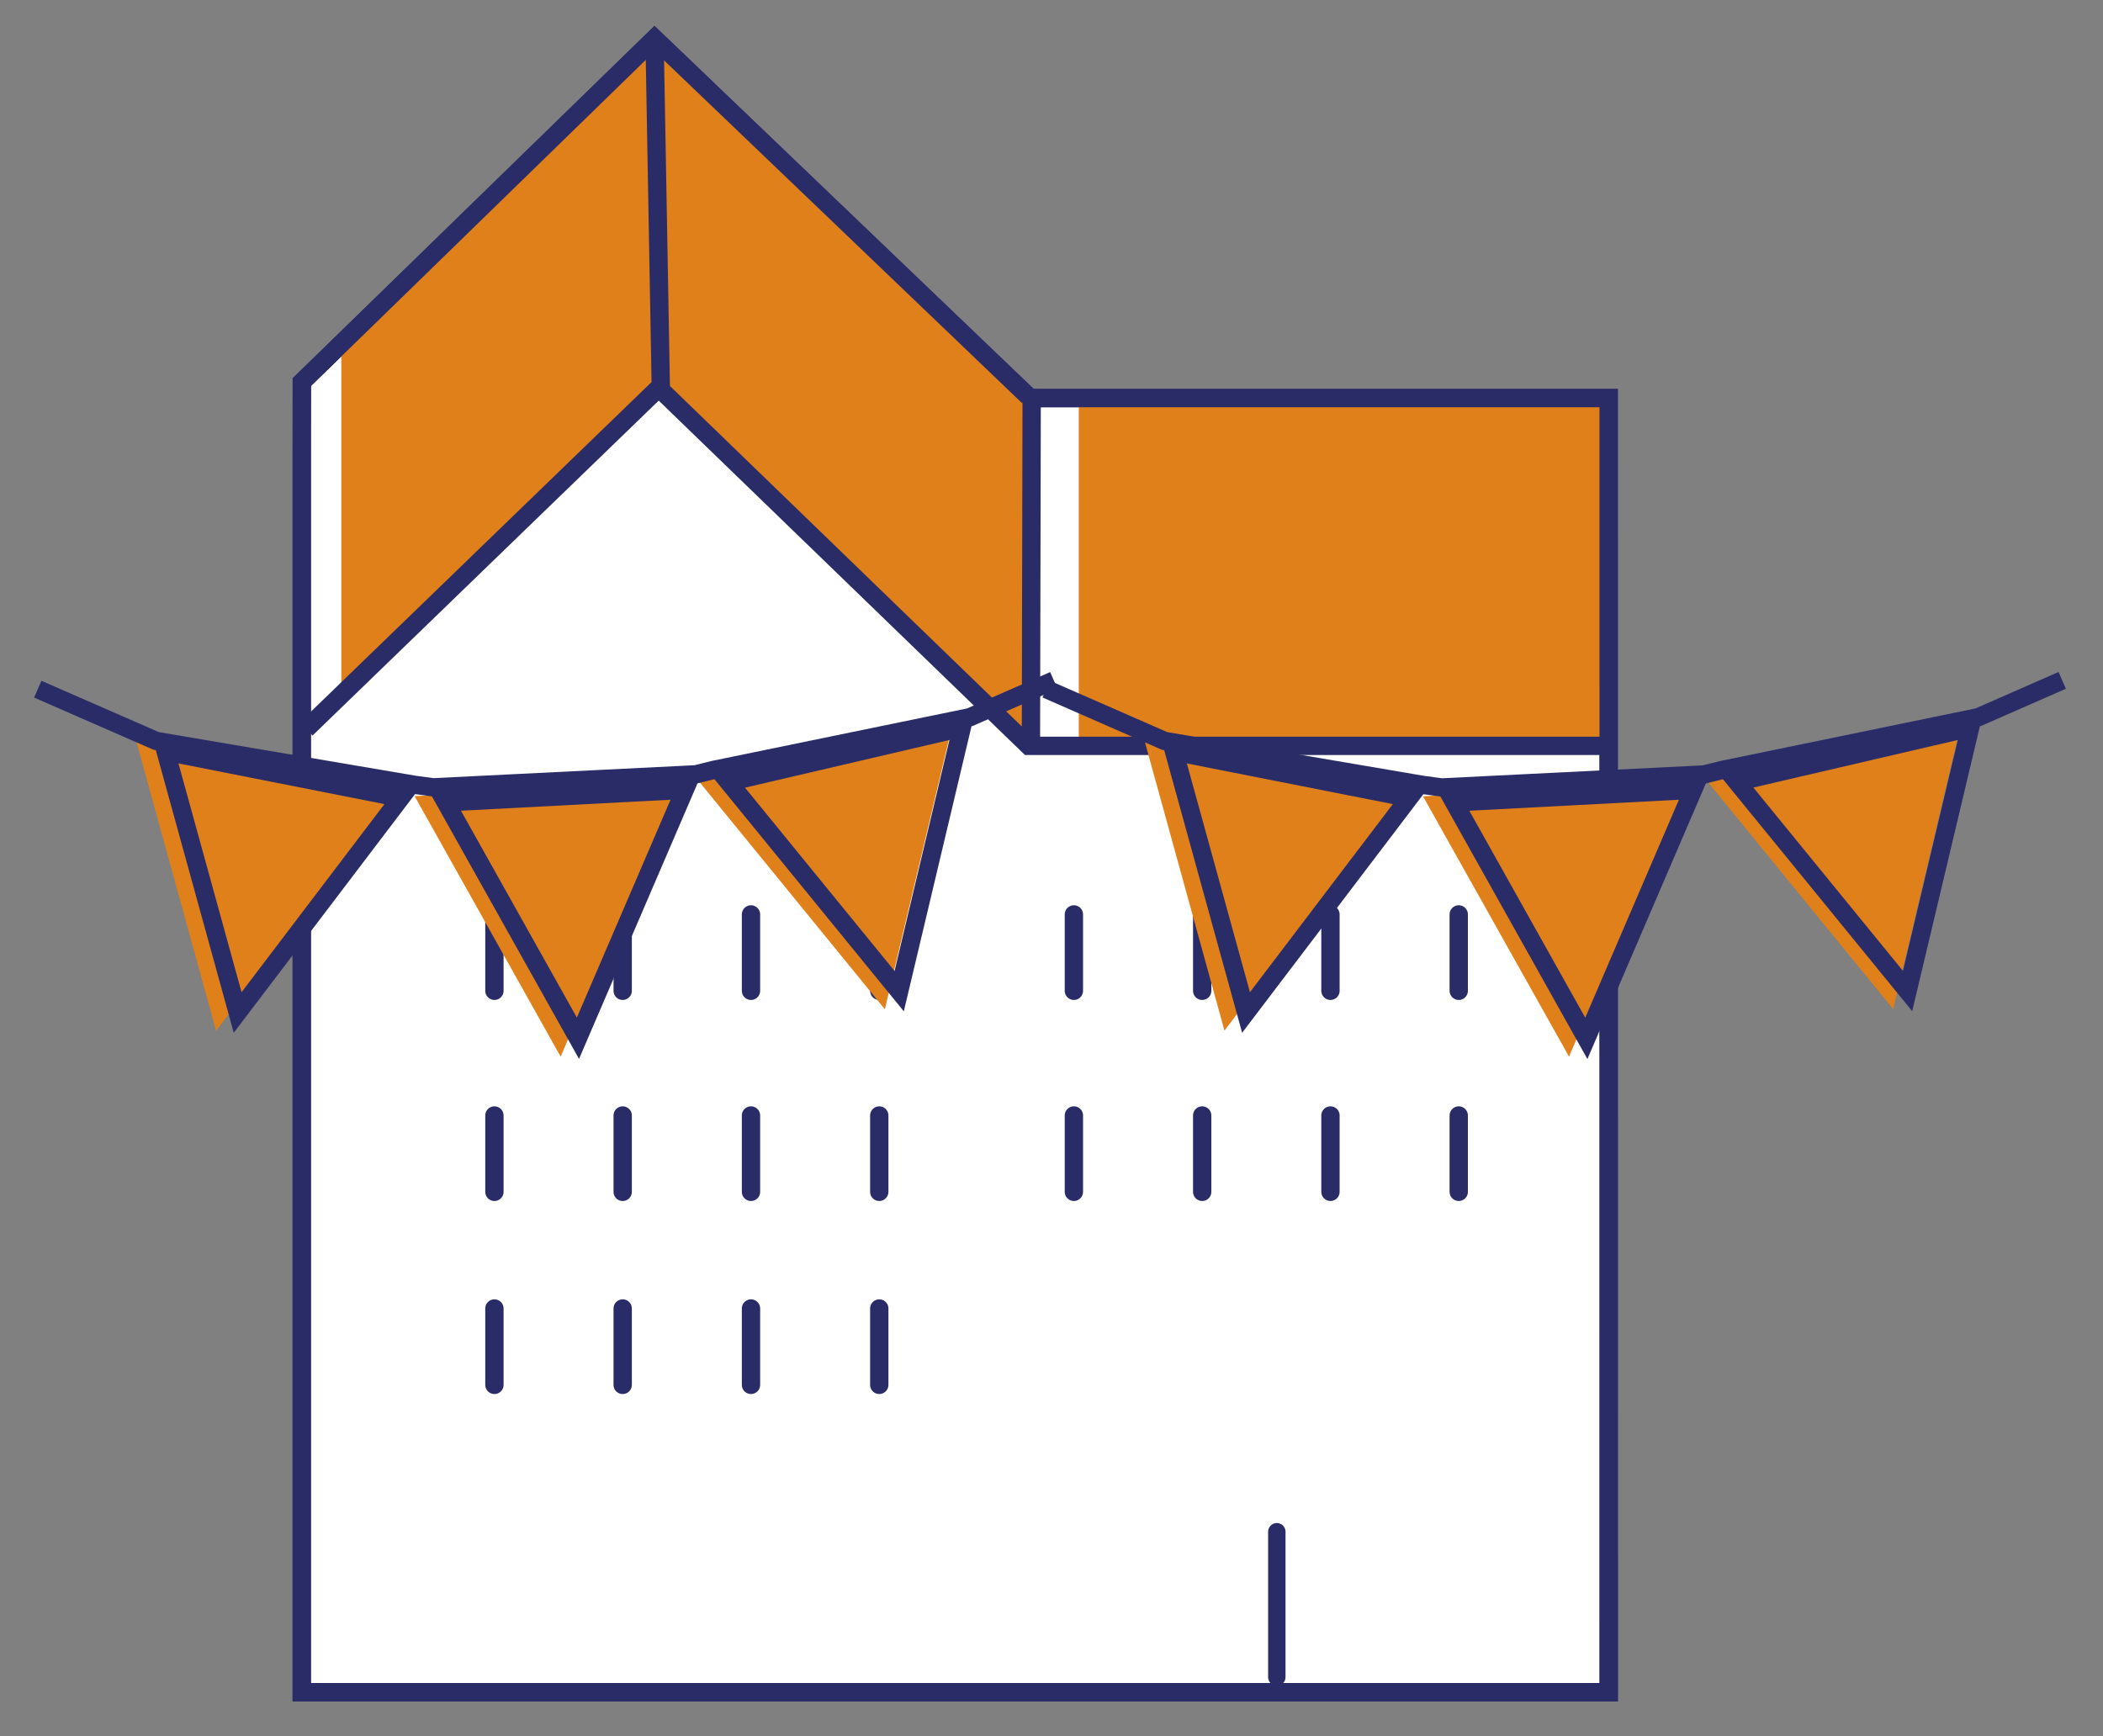
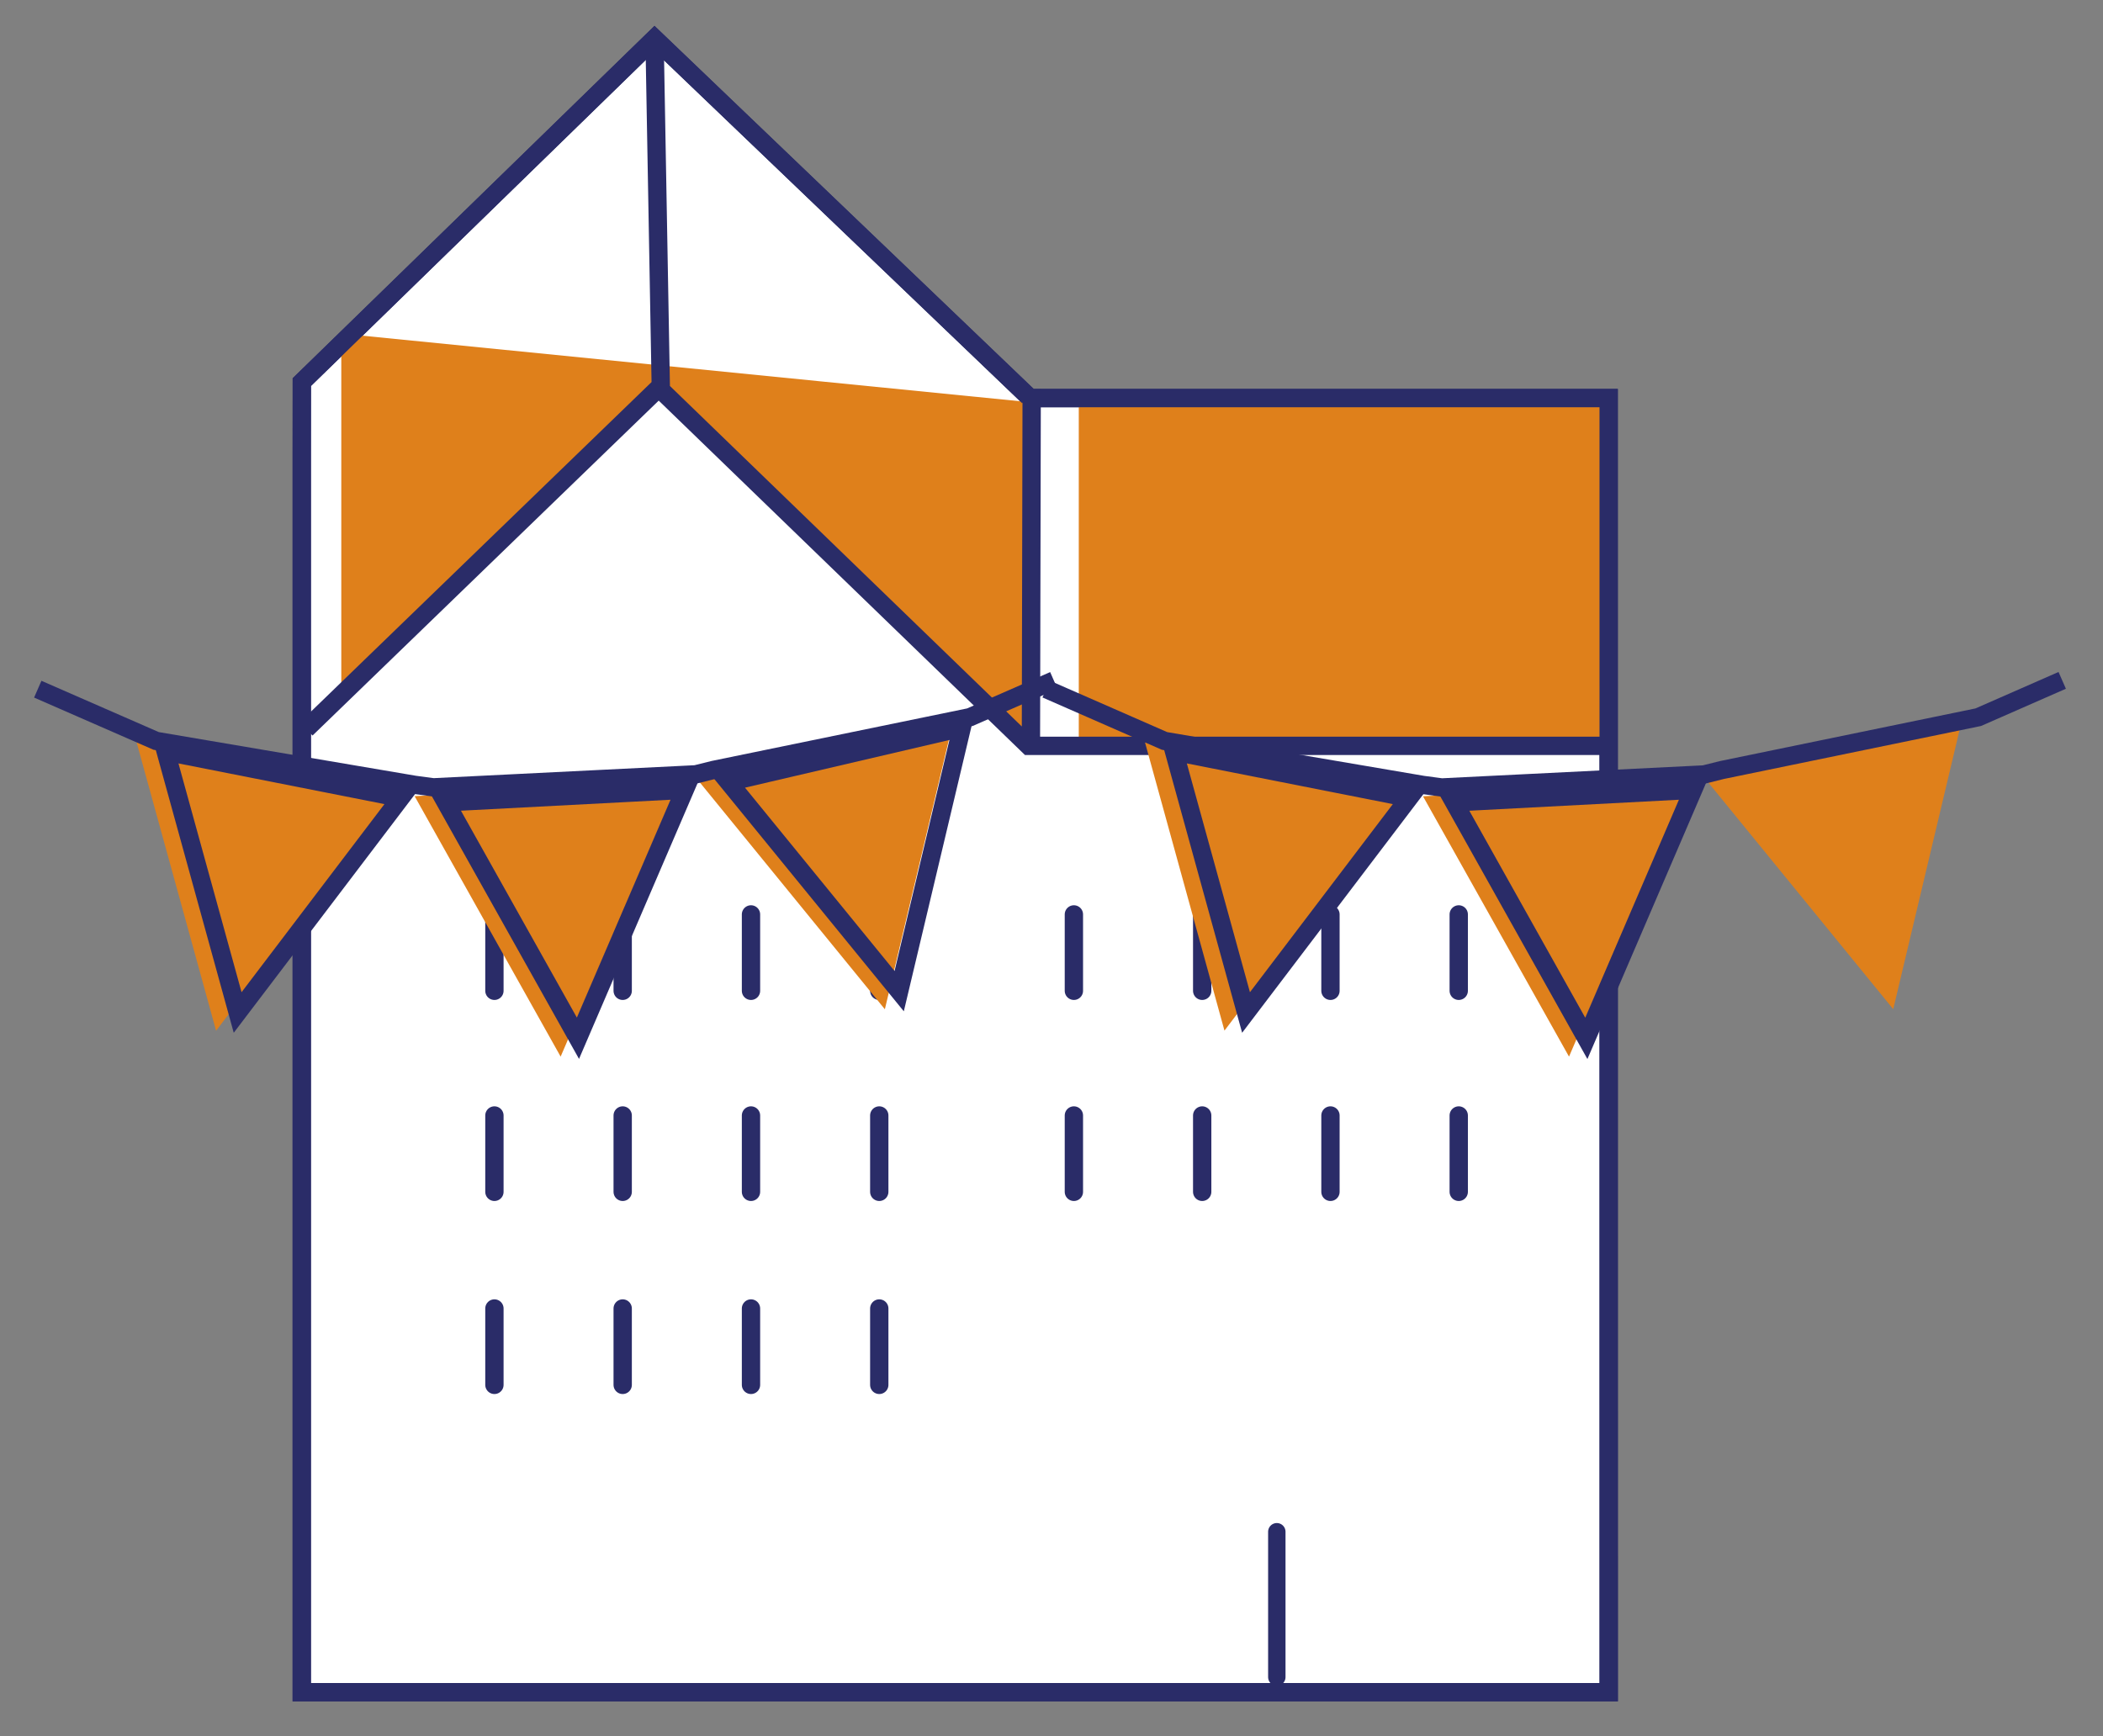
<svg xmlns="http://www.w3.org/2000/svg" width="100%" height="100%" viewBox="0 0 287 237" version="1.1" xml:space="preserve" style="fill-rule:evenodd;clip-rule:evenodd;">
  <rect x="0" y="0" width="287" height="237" fill="#808080" stroke="none" />
  <g transform="matrix(4.167,0,0,4.167,140.756,181.902)">
    <path d="M0,-30.614L18.906,-30.614L18.908,11.775L-23.896,11.775L-23.896,-28.782L-23.894,-31.137L-12.342,-42.389L-0.097,-30.664" style="fill:white;fill-rule:nonzero;stroke:rgb(42,44,104);stroke-width:0.6px;" />
  </g>
  <g transform="matrix(4.167,0,0,4.167,46.576,60.81)">
-     <path d="M0,-3.667L0,8.12L10.251,-2.095L22.343,9.691L22.678,-1.406L10.251,-13.096L0,-3.667Z" style="fill:rgb(223,128,27);fill-rule:nonzero;" />
+     <path d="M0,-3.667L0,8.12L10.251,-2.095L22.343,9.691L22.678,-1.406L0,-3.667Z" style="fill:rgb(223,128,27);fill-rule:nonzero;" />
  </g>
  <g transform="matrix(-4.167,0,0,4.167,1632,-960.053)">
    <rect x="338.97" y="243.697" width="17.348" height="11.263" style="fill:rgb(223,128,27);" />
  </g>
  <g transform="matrix(4.167,0,0,4.167,140.756,181.902)">
    <path d="M0,-30.614L18.906,-30.614L18.908,11.775L-23.896,11.775L-23.896,-28.782L-23.894,-31.137L-12.342,-42.389L-0.097,-30.664" style="fill:none;fill-rule:nonzero;stroke:rgb(42,44,104);stroke-width:0.6px;" />
  </g>
  <g transform="matrix(4.167,0,0,4.167,67.474,189.022)">
    <path d="M0,-15.41L0,-12.908M18.978,-15.41L18.978,-12.908M0,-8.824L0,-6.323M18.978,-8.824L18.978,-6.323M0,-2.502L0,0M4.201,-15.41L4.201,-12.908M23.18,-15.41L23.18,-12.908M4.201,-8.824L4.201,-6.323M23.18,-8.824L23.18,-6.323M4.201,-2.502L4.201,0M8.403,-15.41L8.403,-12.908M27.381,-15.41L27.381,-12.908M8.403,-8.824L8.403,-6.323M27.381,-8.824L27.381,-6.323M8.403,-2.502L8.403,0M12.604,-15.41L12.604,-12.908M31.582,-15.41L31.582,-12.908M12.604,-8.824L12.604,-6.323M31.582,-8.824L31.582,-6.323M12.604,-2.502L12.604,0" style="fill:none;fill-rule:nonzero;stroke:rgb(42,44,104);stroke-width:0.6px;stroke-linecap:round;" />
  </g>
  <g transform="matrix(4.167,0,0,4.167,219.631,5.154)">
    <path d="M0,23.193L-19.018,23.193L-31.134,11.468L-42.68,22.64M-31.065,11.48L-31.271,0M-18.944,23.193L-18.919,11.513" style="fill:none;fill-rule:nonzero;stroke:rgb(42,44,104);stroke-width:0.6px;" />
  </g>
  <g transform="matrix(0,4.167,4.167,0,184.171,218.989)">
    <path d="M-2.381,-2.381L2.381,-2.381" style="fill:none;fill-rule:nonzero;stroke:rgb(42,44,104);stroke-width:0.57px;stroke-linecap:round;" />
  </g>
  <g transform="matrix(4.167,0,0,4.167,120.759,98.04)">
    <path d="M0,9.531L2.264,0L-6.171,1.965L0,9.531Z" style="fill:rgb(223,128,27);fill-rule:nonzero;" />
  </g>
  <g transform="matrix(4.167,0,0,4.167,122.714,99.325)">
    <path d="M0,8.629L2.049,0L-5.586,1.781L0,8.629Z" style="fill:none;fill-rule:nonzero;stroke:rgb(42,44,104);stroke-width:0.6px;" />
  </g>
  <g transform="matrix(4.167,0,0,4.167,76.51,106.781)">
    <path d="M0,8.984L3.864,0L-4.782,0.453L0,8.984Z" style="fill:rgb(223,128,27);fill-rule:nonzero;" />
  </g>
  <g transform="matrix(4.167,0,0,4.167,78.873,107.803)">
    <path d="M0,8.137L3.498,0L-4.329,0.41L0,8.137Z" style="fill:none;fill-rule:nonzero;stroke:rgb(42,44,104);stroke-width:0.6px;" />
  </g>
  <g transform="matrix(4.167,0,0,4.167,29.491,101.311)">
    <path d="M0,9.449L5.896,1.679L-2.604,0L0,9.449Z" style="fill:rgb(223,128,27);fill-rule:nonzero;" />
  </g>
  <g transform="matrix(4.167,0,0,4.167,32.433,102.58)">
    <path d="M0,8.547L5.337,1.52L-2.357,0L0,8.547Z" style="fill:none;fill-rule:nonzero;stroke:rgb(42,44,104);stroke-width:0.6px;" />
  </g>
  <g transform="matrix(4.167,0,0,4.167,5.154,106.276)">
    <path d="M0,-2.93L3.877,-1.235L12.342,0.203L12.956,0.285L21.55,-0.141L22.131,-0.285L30.527,-2.012L33.277,-3.215" style="fill:none;fill-rule:nonzero;stroke:rgb(42,44,104);stroke-width:0.6px;" />
  </g>
  <g transform="matrix(4.167,0,0,4.167,258.373,98.024)">
    <path d="M0,9.531L2.264,0L-6.17,1.969L0,9.531Z" style="fill:rgb(223,128,27);fill-rule:nonzero;" />
  </g>
  <g transform="matrix(4.167,0,0,4.167,260.33,99.325)">
-     <path d="M0,8.625L2.049,0L-5.587,1.777L0,8.625Z" style="fill:none;fill-rule:nonzero;stroke:rgb(42,44,104);stroke-width:0.6px;" />
-   </g>
+     </g>
  <g transform="matrix(4.167,0,0,4.167,214.126,106.798)">
    <path d="M0,8.98L3.864,0L-4.782,0.453L0,8.98Z" style="fill:rgb(223,128,27);fill-rule:nonzero;" />
  </g>
  <g transform="matrix(4.167,0,0,4.167,216.489,107.803)">
    <path d="M0,8.141L3.498,0L-4.329,0.411L0,8.141Z" style="fill:none;fill-rule:nonzero;stroke:rgb(42,44,104);stroke-width:0.6px;" />
  </g>
  <g transform="matrix(4.167,0,0,4.167,167.105,101.312)">
    <path d="M0,9.445L5.896,1.683L-2.604,0L0,9.445Z" style="fill:rgb(223,128,27);fill-rule:nonzero;" />
  </g>
  <g transform="matrix(4.167,0,0,4.167,170.049,102.58)">
    <path d="M0,8.547L5.337,1.52L-2.357,0L0,8.547Z" style="fill:none;fill-rule:nonzero;stroke:rgb(42,44,104);stroke-width:0.6px;" />
  </g>
  <g transform="matrix(4.167,0,0,4.167,142.769,106.293)">
    <path d="M0,-2.938L3.877,-1.239L12.342,0.203L12.956,0.285L21.55,-0.141L22.131,-0.286L30.527,-2.016L33.277,-3.223" style="fill:none;fill-rule:nonzero;stroke:rgb(42,44,104);stroke-width:0.6px;" />
  </g>
</svg>